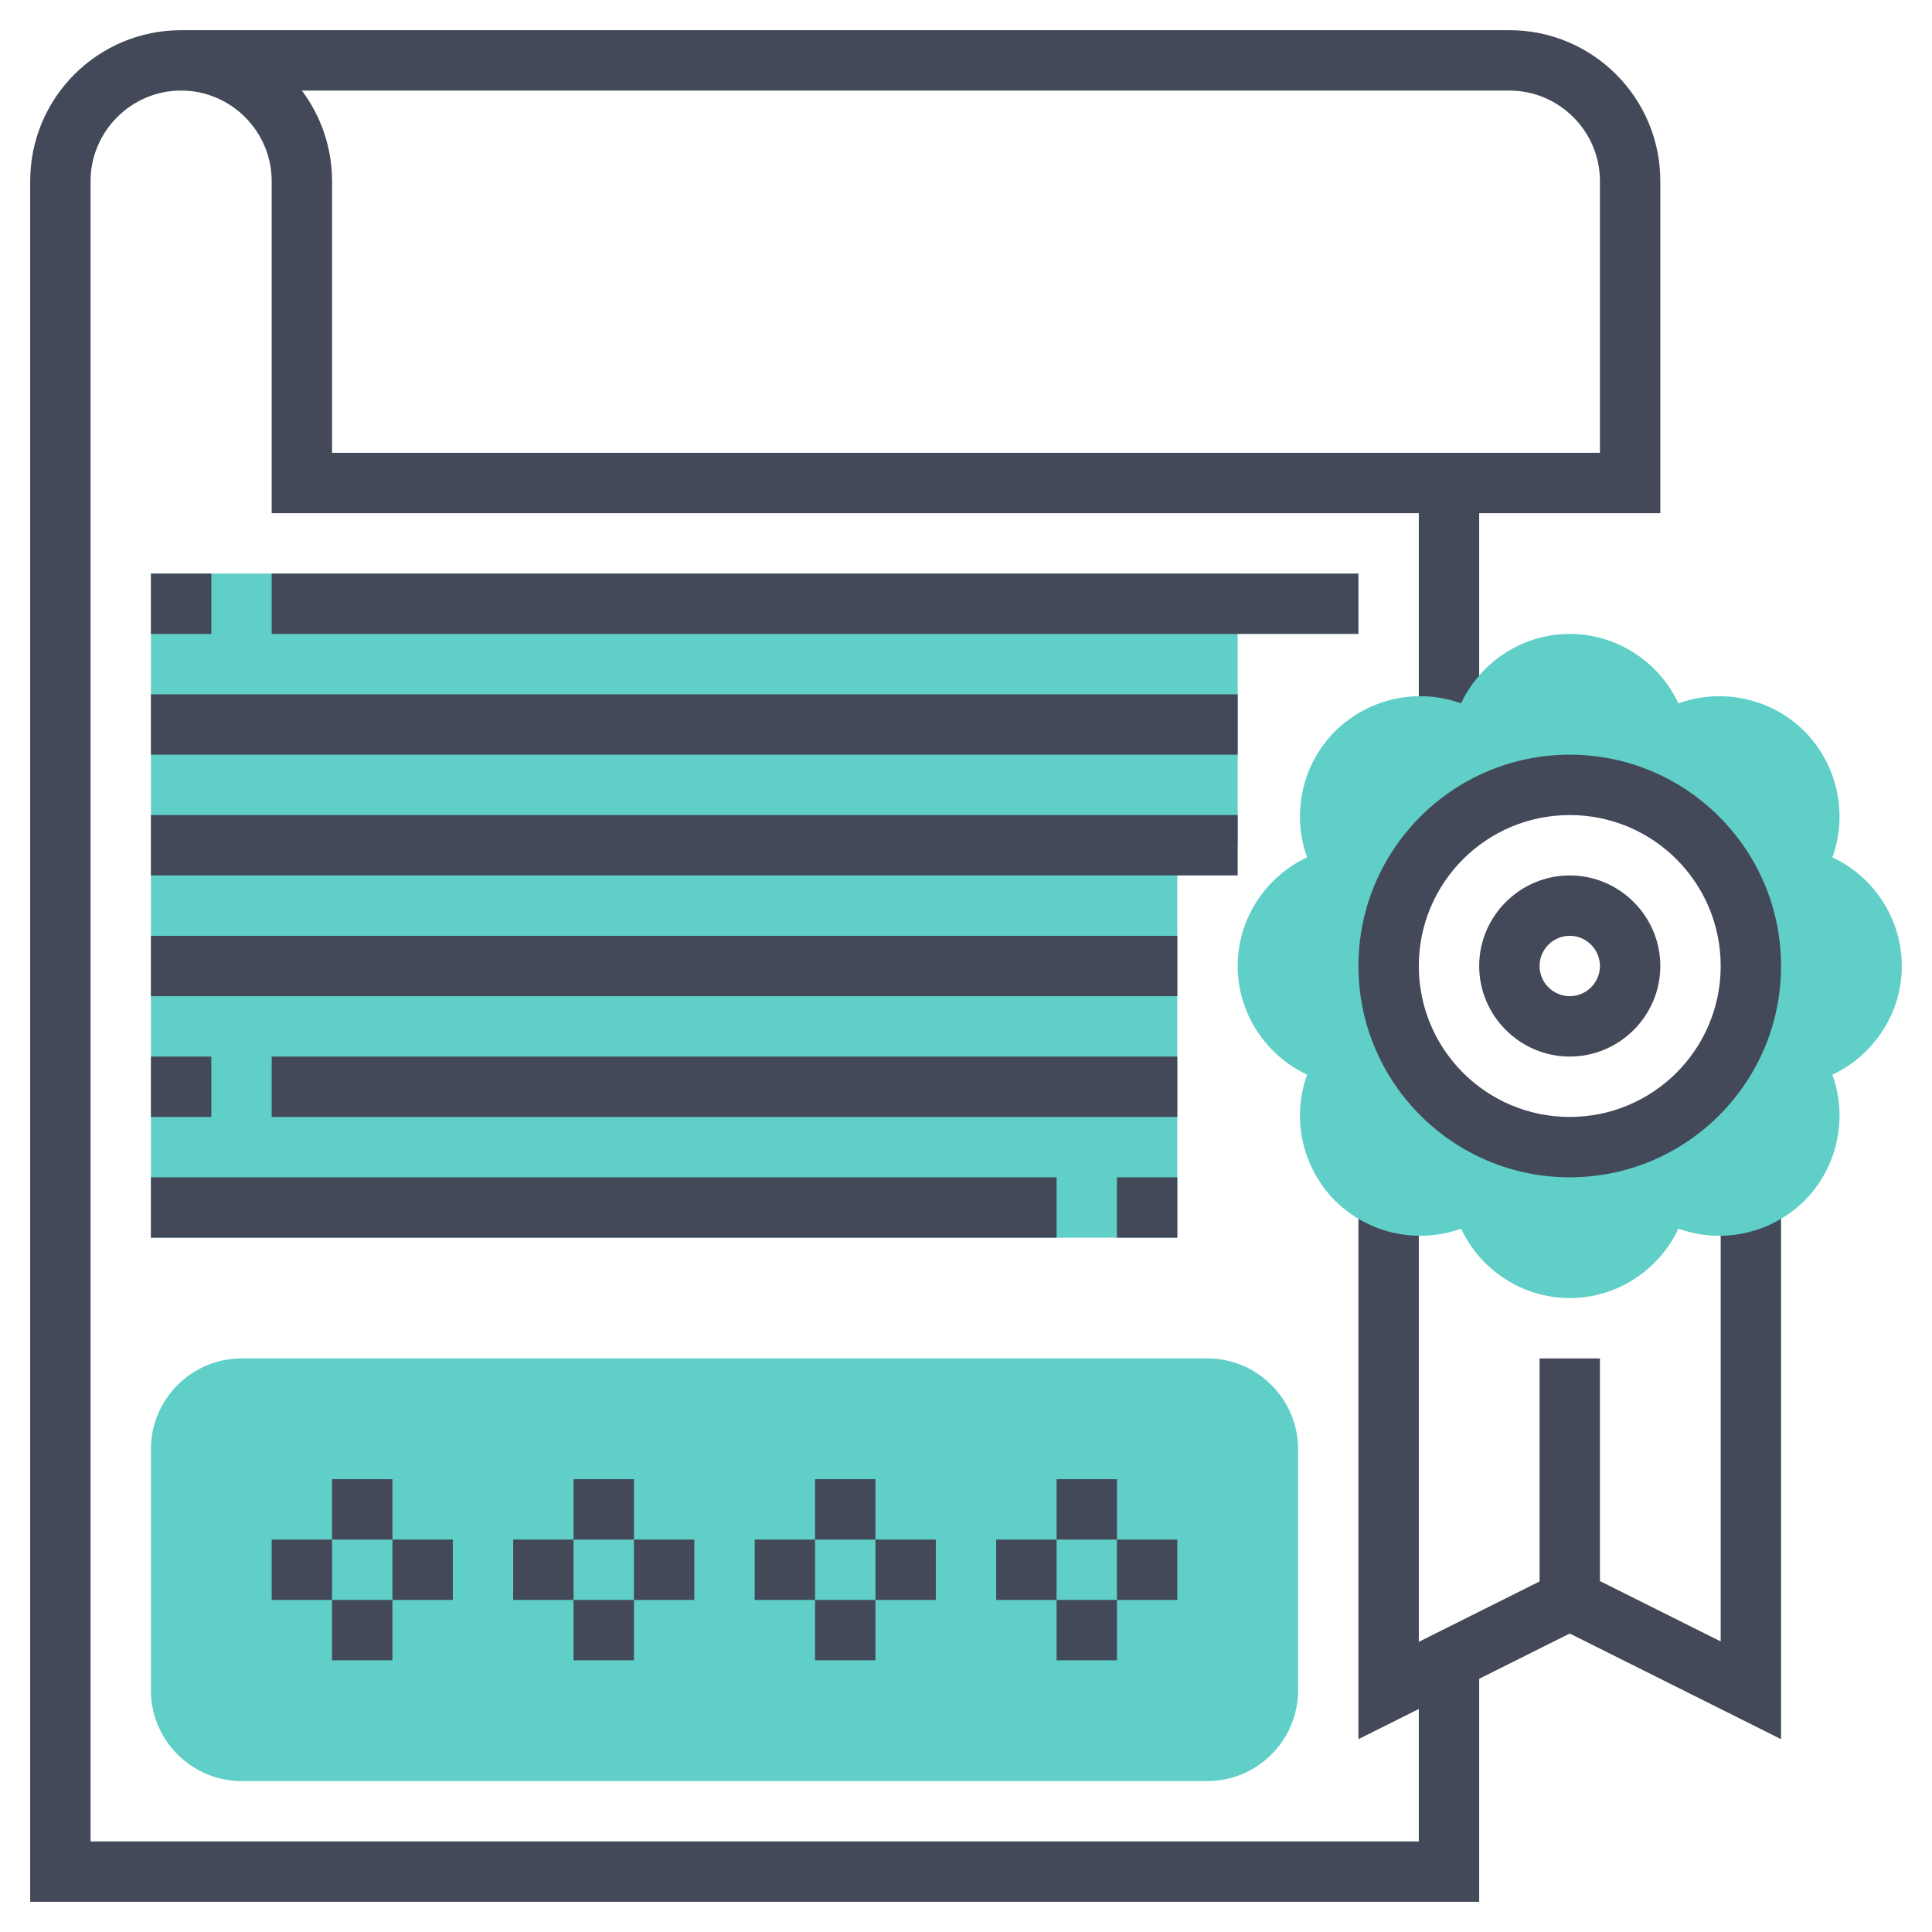
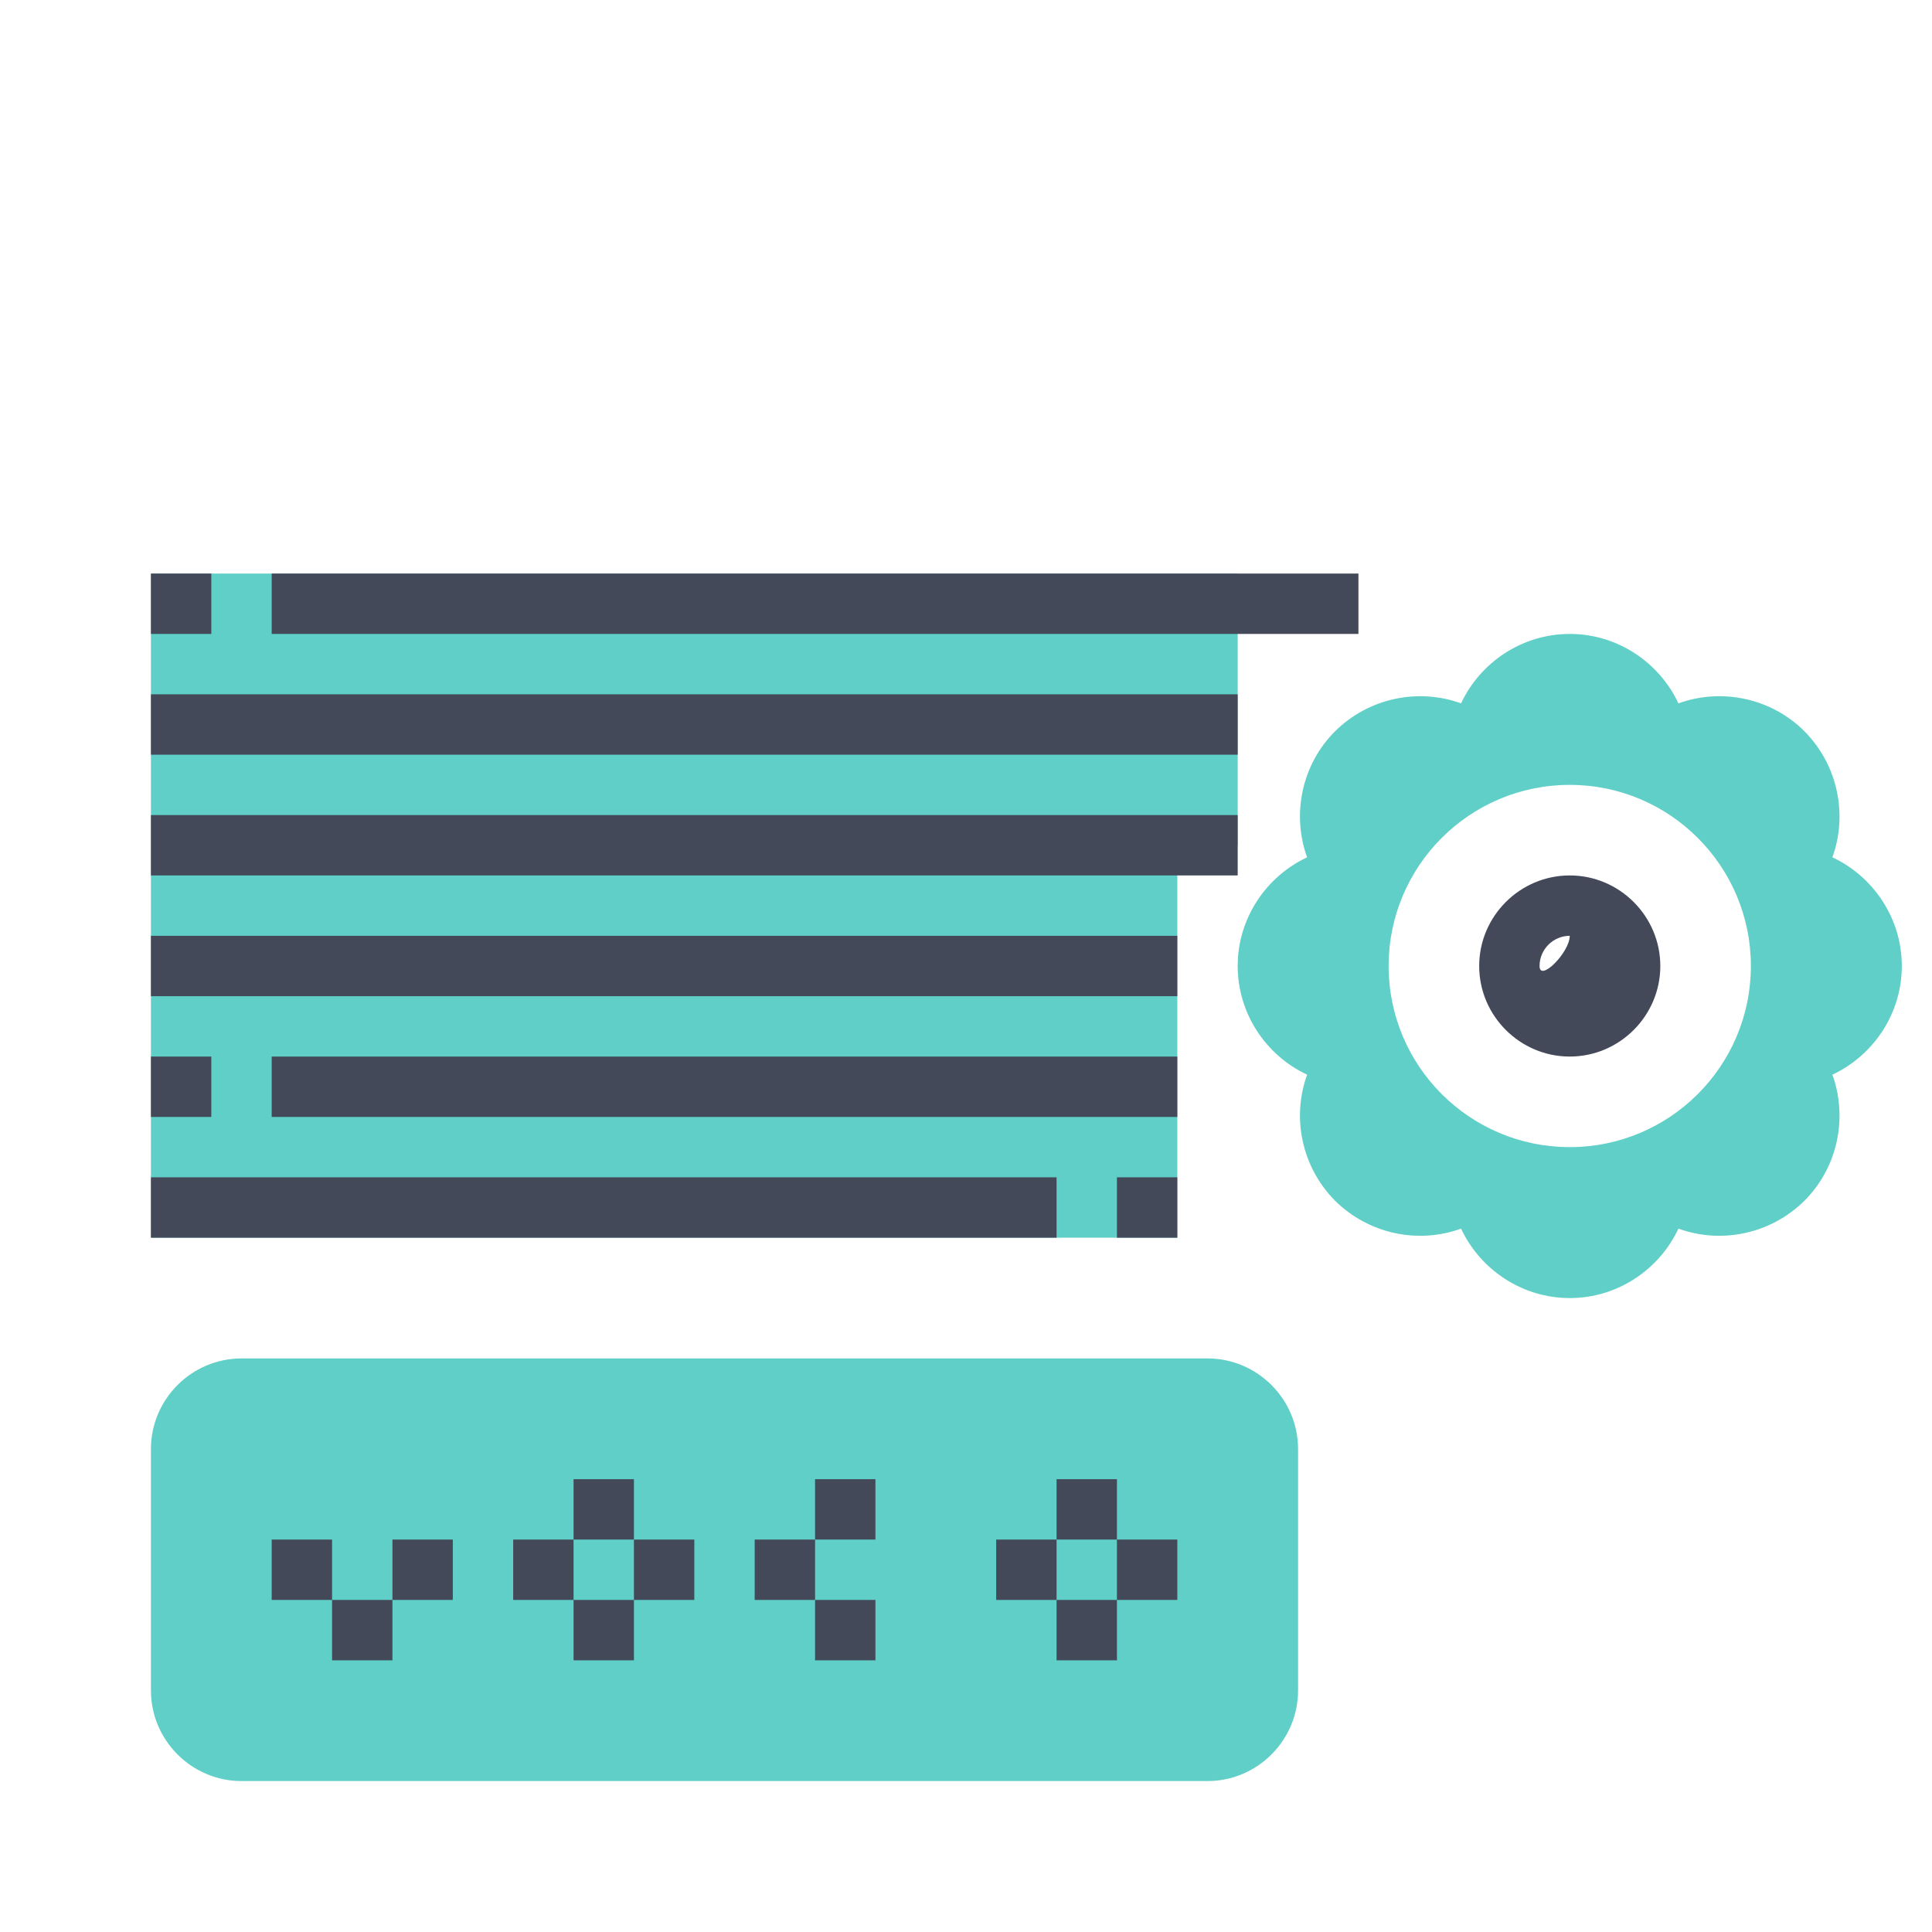
<svg xmlns="http://www.w3.org/2000/svg" version="1.1" id="Layer_1_1_" x="0px" y="0px" viewBox="0 0 512 512" style="enable-background:new 0 0 512 512;" xml:space="preserve">
  <style type="text/css">
	.st0{fill:#5FCFC7;}
	.st1{fill:#434959;}
</style>
  <g>
    <polygon class="st0" points="312,152 40,152 40,328 312,328 312,224 328,224 328,152  " />
-     <path class="st1" d="M456,319.5V435l-32-16v-59h-16v59.1l-32,16V319.5h-16v141.4l16-8V488H24V48c0-13.2,10.8-24,24-24   s24,10.8,24,24v88h304v56h16v-56h48V48c0-22.1-17.9-40-40-40H48C25.9,8,8,25.9,8,48v456h384v-59.1l24-12l56,28V319.5H456z M400,24   c13.2,0,24,10.8,24,24v72H88V48c0-9-3-17.3-8-24H400z" />
    <path class="st0" d="M504,256c0-12.6-7.5-23.7-18.4-28.8c4.1-11.3,1.5-24.4-7.4-33.4c-8.9-8.9-22.1-11.5-33.4-7.4   c-5.1-10.9-16.2-18.4-28.8-18.4s-23.7,7.5-28.8,18.4c-11.3-4.1-24.4-1.5-33.4,7.4c-8.9,8.9-11.5,22.1-7.4,33.4   c-10.9,5.1-18.4,16.2-18.4,28.8c0,12.6,7.5,23.7,18.4,28.8c-4.1,11.3-1.5,24.4,7.4,33.4c9,8.9,22.1,11.5,33.4,7.4   c5.1,10.9,16.2,18.4,28.8,18.4s23.7-7.5,28.8-18.4c11.3,4.1,24.4,1.5,33.4-7.4c8.9-8.9,11.5-22.1,7.4-33.4   C496.5,279.7,504,268.6,504,256z M416,304c-26.5,0-48-21.5-48-48s21.5-48,48-48s48,21.5,48,48S442.5,304,416,304z" />
    <g>
-       <path class="st1" d="M416,312c-30.9,0-56-25.1-56-56c0-30.9,25.1-56,56-56s56,25.1,56,56C472,286.9,446.9,312,416,312z M416,216    c-22.1,0-40,17.9-40,40s17.9,40,40,40s40-17.9,40-40S438.1,216,416,216z" />
-     </g>
+       </g>
    <g>
-       <path class="st1" d="M416,280c-13.2,0-24-10.8-24-24s10.8-24,24-24s24,10.8,24,24S429.2,280,416,280z M416,248c-4.4,0-8,3.6-8,8    c0,4.4,3.6,8,8,8s8-3.6,8-8S420.4,248,416,248z" />
+       <path class="st1" d="M416,280c-13.2,0-24-10.8-24-24s10.8-24,24-24s24,10.8,24,24S429.2,280,416,280z M416,248c-4.4,0-8,3.6-8,8    s8-3.6,8-8S420.4,248,416,248z" />
    </g>
    <g>
      <rect x="40" y="152" class="st1" width="16" height="16" />
    </g>
    <g>
      <rect x="72" y="152" class="st1" width="288" height="16" />
    </g>
    <g>
      <rect x="40" y="184" class="st1" width="288" height="16" />
    </g>
    <g>
      <rect x="40" y="216" class="st1" width="288" height="16" />
    </g>
    <path class="st0" d="M320,472H64c-13.2,0-24-10.8-24-24v-64c0-13.2,10.8-24,24-24h256c13.2,0,24,10.8,24,24v64   C344,461.2,333.2,472,320,472z" />
    <g>
-       <rect x="88" y="392" class="st1" width="16" height="16" />
-     </g>
+       </g>
    <g>
      <rect x="88" y="424" class="st1" width="16" height="16" />
    </g>
    <g>
      <rect x="104" y="408" class="st1" width="16" height="16" />
    </g>
    <g>
      <rect x="72" y="408" class="st1" width="16" height="16" />
    </g>
    <g>
      <rect x="152" y="392" class="st1" width="16" height="16" />
    </g>
    <g>
      <rect x="152" y="424" class="st1" width="16" height="16" />
    </g>
    <g>
      <rect x="168" y="408" class="st1" width="16" height="16" />
    </g>
    <g>
      <rect x="136" y="408" class="st1" width="16" height="16" />
    </g>
    <g>
      <rect x="216" y="392" class="st1" width="16" height="16" />
    </g>
    <g>
      <rect x="216" y="424" class="st1" width="16" height="16" />
    </g>
    <g>
-       <rect x="232" y="408" class="st1" width="16" height="16" />
-     </g>
+       </g>
    <g>
      <rect x="200" y="408" class="st1" width="16" height="16" />
    </g>
    <g>
      <rect x="280" y="392" class="st1" width="16" height="16" />
    </g>
    <g>
      <rect x="280" y="424" class="st1" width="16" height="16" />
    </g>
    <g>
      <rect x="296" y="408" class="st1" width="16" height="16" />
    </g>
    <g>
      <rect x="264" y="408" class="st1" width="16" height="16" />
    </g>
    <g>
      <rect x="40" y="248" class="st1" width="272" height="16" />
    </g>
    <g>
      <rect x="72" y="280" class="st1" width="240" height="16" />
    </g>
    <g>
      <rect x="40" y="280" class="st1" width="16" height="16" />
    </g>
    <g>
      <rect x="40" y="312" class="st1" width="240" height="16" />
    </g>
    <g>
      <rect x="296" y="312" class="st1" width="16" height="16" />
    </g>
  </g>
</svg>